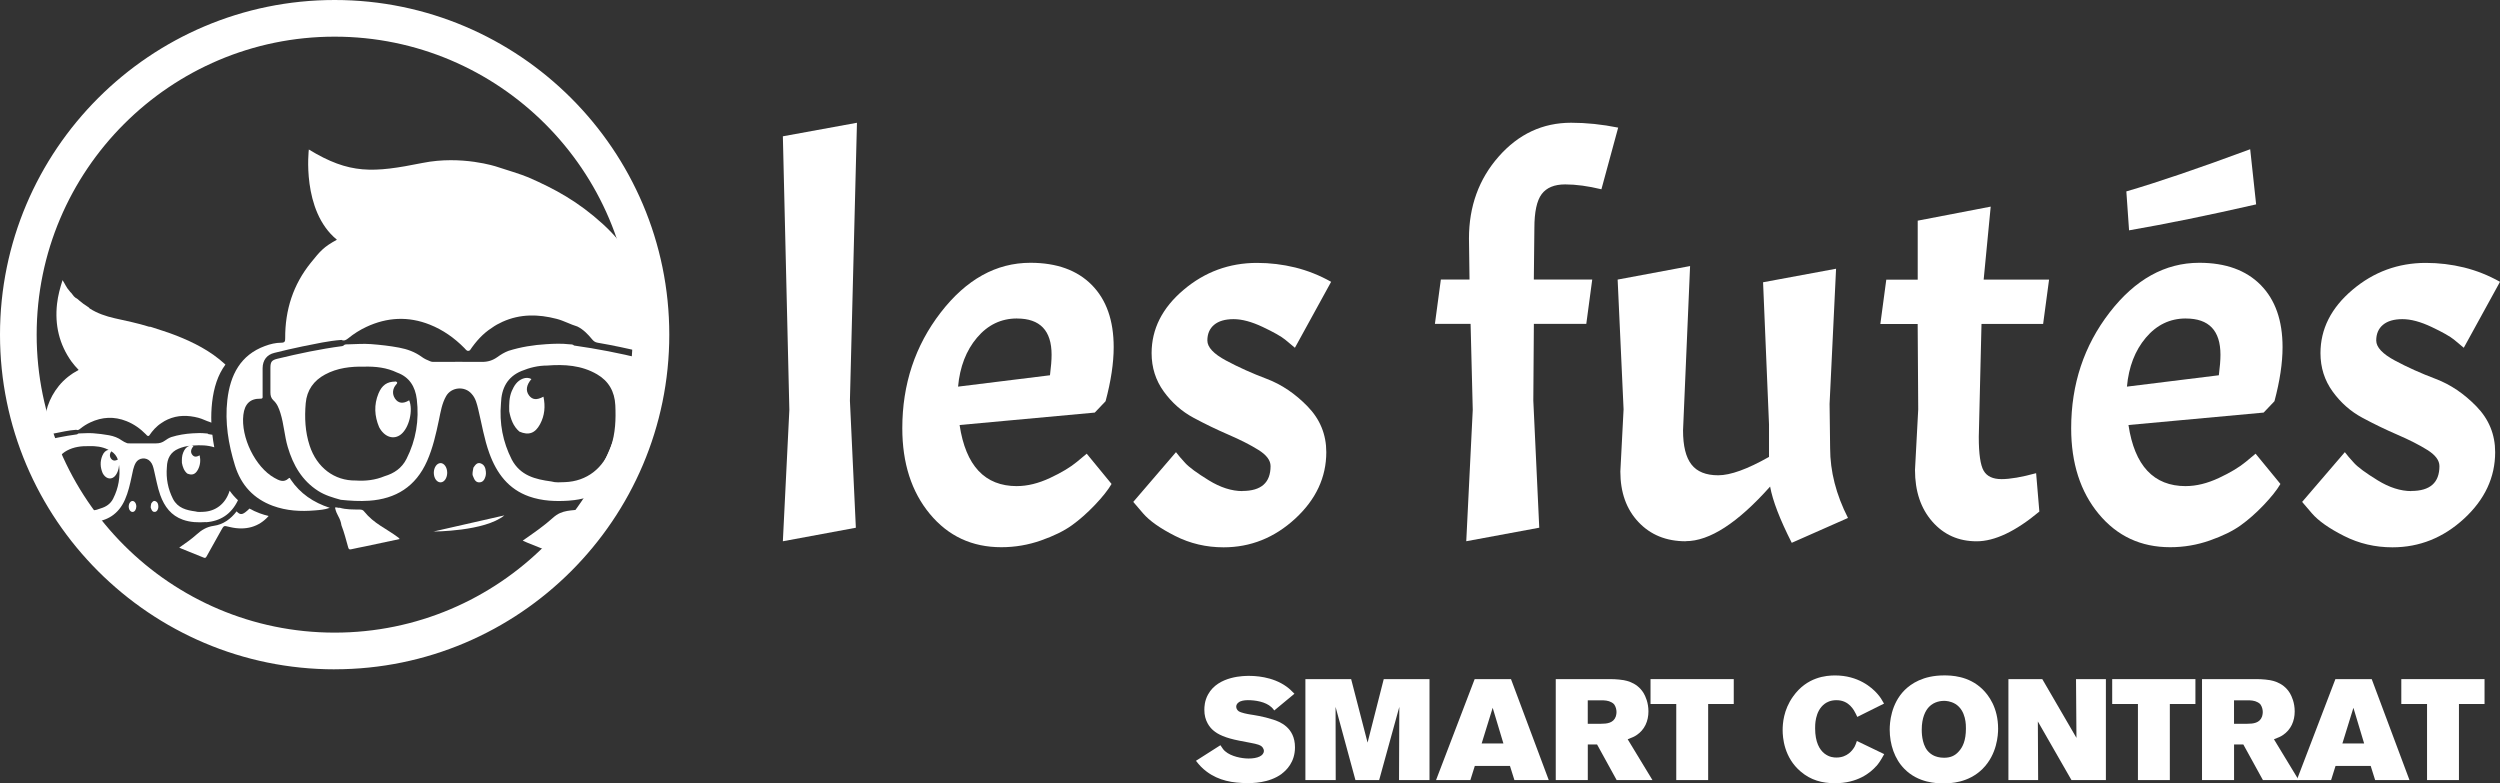
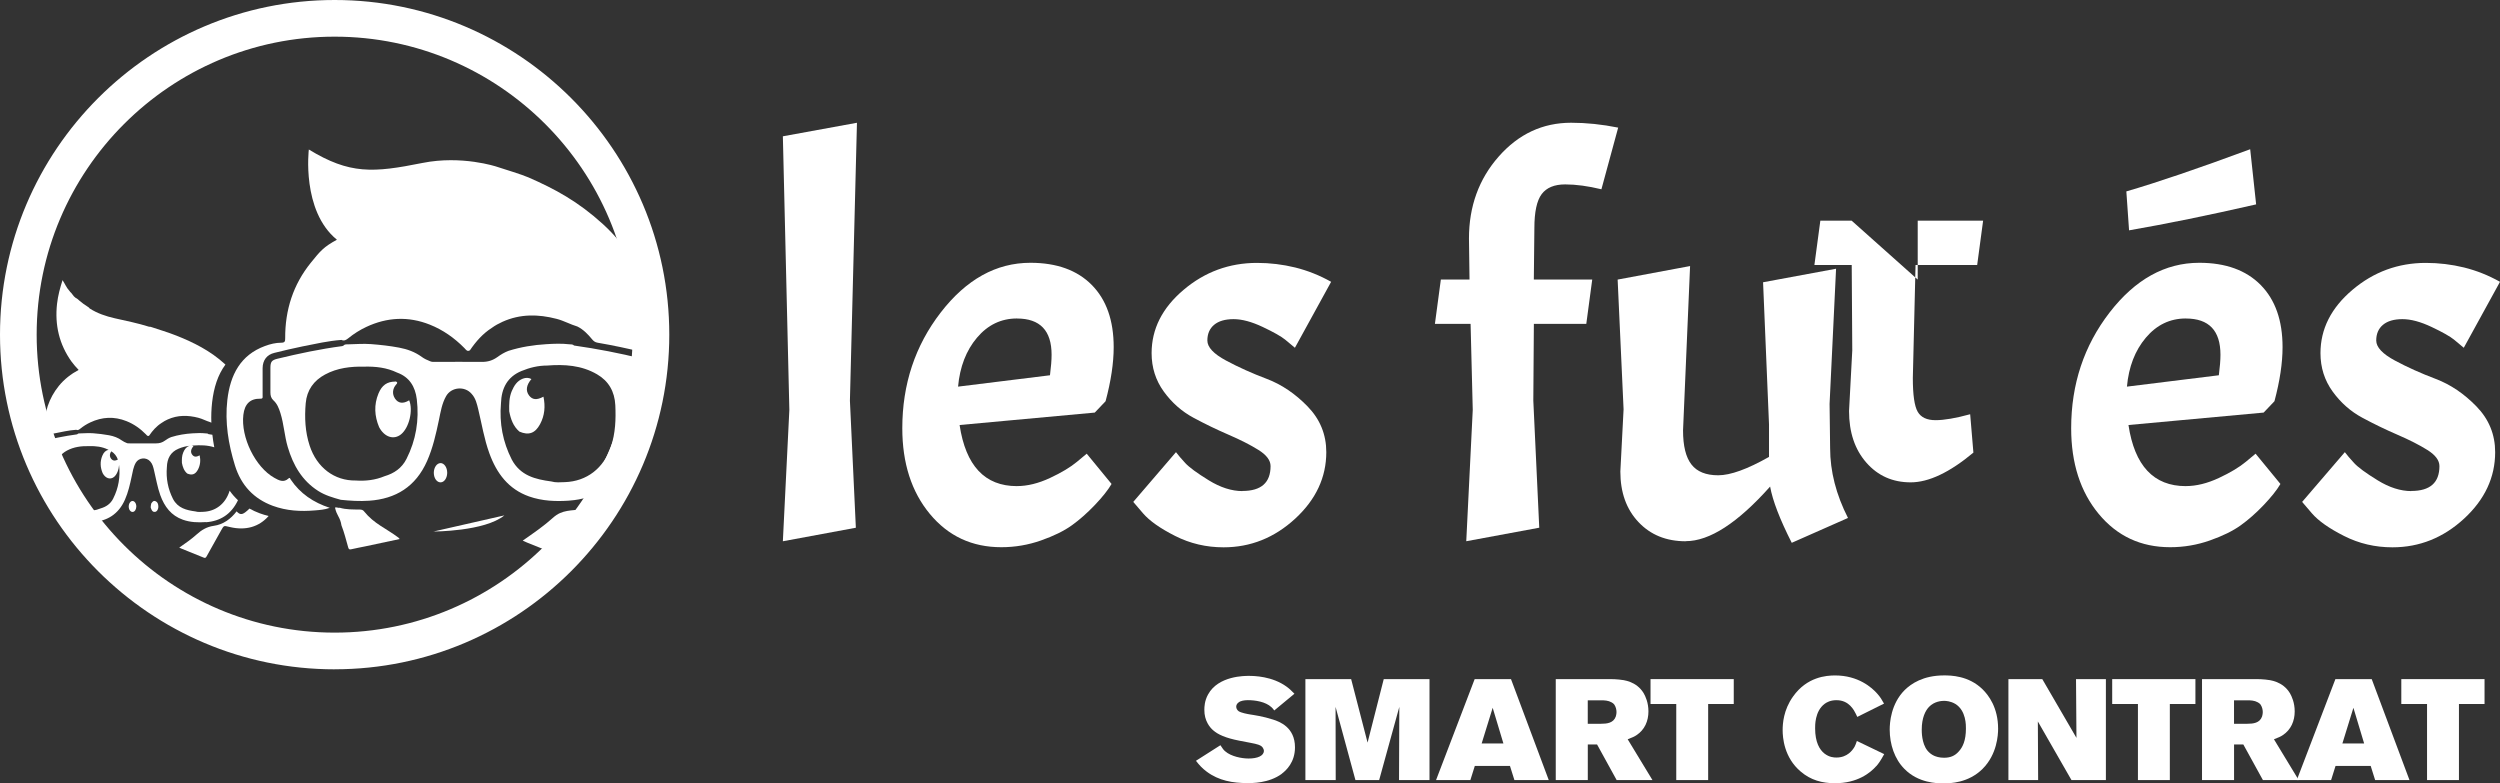
<svg xmlns="http://www.w3.org/2000/svg" id="Calque_2" viewBox="0 0 681.92 213.68">
  <rect x="0" y="0" width="681.92" height="213.68" fill="#333333" stroke="none" />
  <defs>
    <style>.cls-1{fill:none;}.cls-2{clip-path:url(#clippath);}.cls-3{fill:#fff;}</style>
    <clipPath id="clippath">
      <circle class="cls-1" cx="91.28" cy="91.28" r="86.28" />
    </clipPath>
  </defs>
  <g id="Calque_1-2">
    <g>
      <g class="cls-2">
        <g>
-           <path class="cls-3" d="M131.14,126.4c-1.01-.36-1.51,.44-2.01,1.16-.11,.66-.29,1.32-.23,2,.07,.18,.14,.36,.21,.54,.31,.82,.74,1.53,1.71,1.47,1.01-.06,1.39-.87,1.64-1.73,.11-.37,.1-.79,.07-1.18-.08-1-.41-1.91-1.4-2.26Z" />
          <path class="cls-3" d="M99.31,139.48c-.34-.42-.72-.48-1.2-.49-1.82-.03-3.65,.03-5.44-.49-.43,.13-.85-.25-1.29-.03,.49,2.28,1.41,2.54,1.76,4.83,.77,1.97,1.27,4.03,1.85,6.06,.14,.49,.36,.57,.83,.46,1.26-.3,2.54-.52,3.81-.79,3.1-.65,6.2-1.32,9.39-2-.18-.21-.24-.31-.33-.38-3.48-2.61-6.63-3.75-9.39-7.17Z" />
          <path class="cls-3" d="M120.17,126.32c-.99,0-1.82,1.16-1.84,2.59,0,.04,0,.08,0,.12,.03,1.45,.85,2.57,1.87,2.54,.96-.02,1.74-1.13,1.78-2.52,0-.04,0-.08,0-.12,0-1.44-.82-2.61-1.81-2.62Z" />
          <path class="cls-3" d="M155.36,136.54c6.98-.49,12.21-3.84,15.4-10.46,1.51-3.13,2.13-6.52,2.76-9.93,.5-2.67,.86-5.45,3.08-7.37,.43-.37,.41-.99,.41-1.56-.01-2.31,0-4.62,0-6.93,0-1.68-.31-2.06-1.89-2.45-6.12-1.51-12.3-2.71-18.53-3.59-.36-.38-.84-.29-1.29-.34-2.09-.24-4.17-.16-6.26-.03-3.52,.21-6.97,.76-10.34,1.82-1.09,.41-2.07,1-3.02,1.69-1.26,.91-2.63,1.34-4.19,1.32-4.24-.04-8.47,0-12.71,0-.49,0-1,.05-1.47-.18-.78-.31-1.56-.66-2.24-1.16-1.88-1.38-3.97-2.13-6.21-2.55-2.54-.48-5.1-.76-7.68-.96-2.14-.16-4.24,.03-6.36,.07-.41,0-.85-.03-1.16,.36-.11,.04-.21,.1-.32,.12-5.94,.78-11.79,2.02-17.62,3.43-1.6,.39-1.96,.82-1.96,2.53,0,2.23,.01,4.46,0,6.68,0,.84,.18,1.57,.81,2.14,1.02,.92,1.5,2.14,1.91,3.45,.96,3.03,1.11,6.25,2.01,9.29,1.47,4.98,3.92,9.19,8.3,11.98,1.91,1.22,4.03,1.82,6.16,2.42,2.58,.27,5.16,.43,7.75,.25,7.23-.5,12.69-3.8,15.8-10.84,1.57-3.56,2.42-7.34,3.22-11.15,.47-2.25,.82-4.54,1.98-6.56,1.44-2.49,5.09-2.79,6.95-.59,1.11,1.2,1.45,2.77,1.82,4.3,.96,3.97,1.6,8.02,3,11.87,2.01,5.55,5.25,9.82,10.83,11.8,3.62,1.28,7.34,1.4,11.08,1.14Zm-44.48-11.37c-1.29,2.56-3.41,3.96-6,4.73-2.52,1.05-5.15,1.35-7.84,1.17-5.82,.09-10.62-3.52-12.58-9.52-1.23-3.76-1.41-7.66-1.07-11.56,.31-3.6,2.22-6.2,5.29-7.84,3.35-1.8,6.96-2.21,10.66-2.14,3.1-.08,6.13,.25,8.98,1.62,3.32,1.2,4.95,3.8,5.37,7.29,.68,5.71-.23,11.14-2.81,16.25Zm28.71,.17c-2.44-4.8-3.41-9.9-2.94-15.31,.12-4.15,1.76-7.25,5.59-8.83,2.25-.93,4.56-1.49,6.99-1.49,4.73-.37,9.38-.09,13.63,2.39,3.13,1.82,4.8,4.67,4.98,8.43,.18,3.83,.03,7.63-1.19,11.3-1.96,5.88-6.61,9.47-12.56,9.68-1.25,.04-2.51,.17-3.74-.19-4.31-.58-8.41-1.56-10.76-5.98Z" />
          <path class="cls-3" d="M144.31,107.87c-.98-1.29-.75-2.85,.65-4.48-.77-.41-1.55-.4-2.33-.11-1.56,.59-2.39,1.89-3.03,3.38-.74,1.76-.74,3.61-.7,5.47,0,0-.02,0-.02,.01,0,0,.01,.02,.02,.03,.4,2.14,1.09,4.12,2.78,5.56,2.52,1.09,4.29,.48,5.64-2.04,1.26-2.35,1.47-4.86,.92-7.49-1.84,.99-3.02,.87-3.94-.34Z" />
          <path class="cls-3" d="M107.72,108.67c-.78-1.17-.68-2.67,.36-3.81,.36-.39,.38-.56-.06-.79-.06-.02-.11-.03-.17-.05,0,.02,.01,.04,.02,.06-2.27,0-3.69,.96-4.64,3.27-1.26,3.06-1.09,6.12,.17,9.14,1.43,2.74,4,3.59,5.99,1.98,2.21-1.79,3.35-6.55,2.22-9.28-1.68,1.03-2.99,.85-3.91-.52Z" />
          <path class="cls-3" d="M42.39,136.69c-.57-.2-.86,.25-1.14,.66-.06,.38-.17,.75-.13,1.14,.04,.1,.08,.2,.12,.31,.18,.47,.42,.87,.97,.83,.57-.03,.79-.5,.93-.98,.06-.21,.06-.45,.04-.67-.04-.57-.23-1.08-.79-1.28Z" />
          <path class="cls-3" d="M24.31,144.12c-.19-.24-.41-.27-.68-.28-1.03-.02-2.08,.02-3.09-.28-.24,.07-.48-.14-.73-.02,.28,1.3,.8,2.5,1,3.8,.44,1.12,.72,2.29,1.05,3.44,.08,.28,.2,.33,.47,.26,.72-.17,1.44-.3,2.16-.45,1.76-.37,3.52-.75,5.33-1.13-.1-.12-.14-.18-.19-.21-1.98-1.48-3.76-3.19-5.33-5.13Z" />
          <path class="cls-3" d="M36.16,136.65c-.56,0-1.03,.66-1.05,1.47,0,.02,0,.04,0,.07,.02,.83,.48,1.46,1.06,1.45,.55-.01,.99-.64,1.01-1.43,0-.02,0-.04,0-.07,0-.82-.47-1.48-1.03-1.49Z" />
          <path class="cls-3" d="M56.14,142.45c3.96-.28,6.93-2.18,8.74-5.94,.01-.02,.02-.05,.03-.07-.85-.78-1.61-1.65-2.28-2.61-.03,.09-.05,.18-.08,.28-1.11,3.34-3.75,5.38-7.13,5.5-.71,.03-1.43,.1-2.12-.11-2.45-.33-4.78-.89-6.11-3.4-1.38-2.73-1.94-5.62-1.67-8.69,.07-2.36,1-4.11,3.18-5.02,1-.42,2.04-.7,3.1-.8-.08,.02-.17,.04-.25,.07-.81,.3-1.24,.98-1.57,1.76-.39,.91-.39,1.88-.36,2.84,0,0,0,0-.01,0,0,0,0,0,.01,.01,.21,1.11,.57,2.14,1.44,2.89,1.31,.57,2.23,.25,2.93-1.06,.65-1.22,.76-2.53,.48-3.89-.96,.51-1.57,.45-2.04-.18-.51-.67-.39-1.48,.34-2.33-.17-.09-.34-.13-.51-.15,.14,0,.28-.02,.42-.02,1.97-.15,3.92-.11,5.77,.48-.22-1.14-.39-2.28-.52-3.42-.36-.05-.71-.12-1.07-.17-.21-.22-.48-.17-.73-.2-1.19-.14-2.37-.09-3.56-.02-2,.12-3.96,.43-5.87,1.03-.62,.23-1.18,.57-1.71,.96-.71,.52-1.49,.76-2.38,.75-2.41-.02-4.81,0-7.22,0-.28,0-.57,.03-.83-.1-.44-.18-.88-.38-1.27-.66-1.06-.78-2.26-1.21-3.53-1.45-1.44-.27-2.9-.43-4.36-.55-1.22-.09-2.41,.02-3.61,.04-.23,0-.48-.02-.66,.2-.06,.02-.12,.06-.18,.07-3.37,.45-6.7,1.15-10.01,1.95-.91,.22-1.11,.47-1.11,1.44,0,1.27,0,2.53,0,3.8,0,.48,.1,.89,.46,1.21,.58,.52,.85,1.21,1.08,1.96,.54,1.72,.63,3.55,1.14,5.28,.83,2.83,2.23,5.22,4.71,6.8,1.09,.69,2.29,1.03,3.5,1.37,1.46,.15,2.93,.24,4.4,.14,4.1-.28,7.21-2.16,8.97-6.16,.89-2.02,1.37-4.17,1.83-6.33,.27-1.27,.46-2.58,1.12-3.73,.82-1.41,2.89-1.58,3.95-.34,.63,.68,.82,1.57,1.03,2.44,.55,2.25,.91,4.55,1.7,6.74,1.14,3.15,2.98,5.58,6.15,6.7,2.05,.73,4.17,.8,6.29,.65Zm-23.99-17.1c-.82,.45-1.46,.35-1.91-.33-.39-.59-.34-1.33,.14-1.91,.85,.54,1.43,1.3,1.77,2.24Zm-1.27,10.64c-.73,1.45-1.94,2.25-3.41,2.68-1.43,.6-2.92,.77-4.45,.66-3.3,.05-6.03-2-7.14-5.41-.7-2.14-.8-4.35-.61-6.57,.18-2.05,1.26-3.52,3-4.45,1.9-1.02,3.95-1.26,6.05-1.21,1.76-.05,3.48,.14,5.1,.92,.07,.02,.12,.06,.19,.08-.78,.18-1.31,.68-1.7,1.62-.66,1.59-.57,3.18,.09,4.75,.74,1.42,2.08,1.87,3.11,1.03,.79-.64,1.31-2.02,1.37-3.27,.37,3.22-.14,6.28-1.6,9.16Z" />
          <path class="cls-3" d="M68.05,138.71c-.35,.36-.71,.7-1.12,1-.98,.74-1.55,.67-2.39-.23-1.61,2.11-3.69,3.6-6.23,3.95-1.9,.26-3.32,1.12-4.7,2.37-1.45,1.31-3.06,2.41-4.72,3.57,.27,.12,.46,.22,.66,.3,2,.8,4,1.59,5.99,2.42,.41,.17,.58,.09,.8-.3,1.32-2.41,2.67-4.8,4.02-7.2,.7-1.24,.7-1.23,2.01-.91,.13,.03,.25,.06,.38,.09,4.26,1,7.9-.04,10.52-3.02-.81-.2-1.61-.44-2.4-.73-1-.37-1.95-.81-2.83-1.3Z" />
          <path class="cls-3" d="M12.93,138.84c-.06-.1-.11-.36-.32-.16-.77,.72-1.52,.3-2.22-.09-2.94-1.64-5.21-6.29-4.79-9.76,.2-1.69,1.06-2.53,2.65-2.5,.42,0,.33-.22,.33-.45,0-1.42,0-2.85,0-4.27,.01-1.24,.66-2.09,1.82-2.38,1.45-.35,2.91-.72,4.37-1,2-.39,3.98-.86,6.02-1,.42,.21,.76-.02,1.07-.27,.86-.7,1.78-1.28,2.77-1.74,3.23-1.52,6.52-1.68,9.84-.36,2.03,.8,3.8,2.05,5.35,3.63,.23,.24,.44,.62,.87,.33,.93-1.37,2-2.58,3.39-3.46,.52-.37,1.07-.68,1.65-.94,2.74-1.24,5.54-1.2,8.39-.46,1.12,.29,2.13,.87,3.23,1.19,.1,.05,.2,.11,.3,.16-.07-1.85,0-3.72,.21-5.6,.46-3.98,1.56-7.48,3.63-10.26-.06-.06-.12-.12-.19-.18-3.87-3.53-8.41-5.84-13.17-7.72-2.33-.92-4.72-1.63-7.08-2.41-.13,0-.27,.01-.39-.02-3.08-.97-6.23-1.6-9.37-2.31-2.41-.55-4.74-1.33-6.86-2.69-.12-.23-.33-.34-.53-.47-.75-.48-1.48-.98-2.16-1.57-.34-.3-.66-.64-1.09-.82-.36-.26-.66-.57-.9-.95-.17-.24-.35-.48-.58-.66-.07-.09-.14-.18-.2-.27-.83-.86-1.26-1.99-1.91-2.97-.67,2.1-1.25,4.22-1.5,6.44-.65,5.8,.59,11.08,3.95,15.78,.58,.8,1.24,1.53,1.94,2.27-2.1,1.13-3.92,2.53-5.4,4.36-2.72,3.37-4,7.29-3.97,11.68,0,.48-.04,.71-.6,.71-.86,0-1.72,.21-2.54,.51-3.78,1.39-5.38,4.46-5.83,8.36-.4,3.48,.16,6.86,1.18,10.15,.95,3.07,2.92,5.16,5.86,6.25,2.13,.78,4.32,.9,6.54,.71,.73-.06,1.47-.1,2.29-.4-2.54-.83-4.58-2.2-6.06-4.39Z" />
          <path class="cls-3" d="M191.98,106.44c-1.57-8.48-7.78-11.49-14.38-11.2-1.13,.05-1.13-.26-1-1.19,.48-3.48,.49-6.98,.03-10.47-1.23-9.15-5.59-16.45-12.16-22.44-6.82-6.22-13.13-9.6-20.3-12.74-1.89-.83-6.76-2.29-8.72-2.94h0s-9.48-3.17-20.23-1.01c-13.46,2.7-19.8,3.14-30.98-3.67,0,0-2.05,16.68,7.66,24.61-3.63,1.97-4.54,3.08-7.12,6.28-4.79,5.93-7.03,12.84-6.99,20.56,0,.85-.07,1.24-1.05,1.25-1.52,0-3.03,.36-4.47,.9-6.66,2.45-9.47,7.85-10.26,14.72-.7,6.12,.29,12.07,2.08,17.87,1.67,5.41,5.14,9.09,10.32,11,3.75,1.38,7.6,1.59,11.51,1.25,1.29-.11,2.6-.18,4.03-.7-4.47-1.47-8.06-3.87-10.67-7.74-.11-.17-.19-.63-.56-.29-1.35,1.27-2.67,.53-3.9-.16-5.18-2.9-9.17-11.07-8.44-17.18,.35-2.98,1.87-4.46,4.66-4.4,.73,.01,.59-.38,.59-.79,0-2.51-.02-5.02,0-7.53,.02-2.18,1.16-3.69,3.21-4.18,2.56-.62,5.12-1.26,7.7-1.77,3.52-.69,7.02-1.51,10.6-1.76,.74,.37,1.33-.03,1.88-.47,1.51-1.23,3.14-2.25,4.88-3.07,5.69-2.67,11.49-2.96,17.34-.63,3.57,1.42,6.69,3.61,9.43,6.39,.41,.41,.77,1.1,1.52,.59,1.64-2.41,3.53-4.55,5.96-6.1,.91-.66,1.88-1.19,2.9-1.65,4.83-2.19,9.76-2.11,14.77-.81,1.97,.51,3.75,1.52,5.69,2.1,1.62,.81,2.86,2.1,4,3.49,.42,.51,.83,.8,1.5,.92,4.17,.72,8.32,1.59,12.43,2.61,2.73,.68,3.73,2.03,3.73,4.99,0,2.38,0,4.76,0,7.12,.39,.11,.59-.14,.82-.25,3.08-1.41,5.51-.02,6.01,3.43,.15,1.01-.04,1.99-.28,2.95-.99,4-3.11,7.4-5.29,10.77-1.73,2.67-3.54,5.3-6.08,7.22-1.73,1.31-2.74,1.19-4.21-.4-2.84,3.72-6.5,6.33-10.98,6.95-3.34,.46-5.84,.11-8.27,2.31-2.55,2.3-5.38,4.24-8.31,6.28,.48,.22,.82,.39,1.17,.53,3.52,1.42,7.04,2.81,10.55,4.26,.71,.3,1.03,.16,1.41-.53,2.33-4.24,4.71-6.59,7.08-10.81,1.22-2.18,1.23-2.17,3.55-1.61,.22,.05,.45,.11,.67,.16,9.51,2.24,17.25-1.29,21.84-10.21,3.69-7.17,4.58-14.92,3.13-22.83Z" />
        </g>
      </g>
      <path class="cls-3" d="M91.28,182.57C40.95,182.57,0,141.62,0,91.28S40.95,0,91.28,0s91.28,40.95,91.28,91.28-40.95,91.28-91.28,91.28Zm0-172.57C46.46,10,10,46.46,10,91.28s36.46,81.28,81.28,81.28,81.28-36.46,81.28-81.28S136.1,10,91.28,10Z" />
      <path class="cls-3" d="M118.24,144.98s13.98,0,19.34-4.4" />
      <g>
        <path class="cls-3" d="M233.75,33.49l-1.92,75.8,1.62,34.66-19.91,3.69,1.77-35.84-1.77-74.62,20.2-3.69Z" />
        <path class="cls-3" d="M277.4,132.59c2.85,0,5.85-.74,9-2.21,3.15-1.47,5.6-2.95,7.37-4.42l2.65-2.21,6.78,8.26c-.98,1.67-2.51,3.59-4.57,5.75-2.06,2.16-4.15,4.01-6.27,5.53-2.12,1.53-4.92,2.9-8.41,4.13-3.49,1.23-7.1,1.84-10.84,1.84-7.96,0-14.45-3.02-19.47-9.07-5.01-6.05-7.52-13.84-7.52-23.38,0-11.99,3.49-22.51,10.47-31.56,6.98-9.04,15.14-13.57,24.48-13.57,7.18,0,12.76,2.02,16.74,6.05,3.98,4.03,5.97,9.68,5.97,16.96,0,4.33-.74,9.24-2.21,14.75l-2.95,3.1-36.87,3.39c1.67,11.11,6.88,16.67,15.63,16.67Zm0-45.72c-4.33,0-7.96,1.75-10.91,5.24-2.95,3.49-4.67,7.94-5.16,13.35l25.07-3.1c.29-2.26,.44-4.13,.44-5.6,0-6.59-3.15-9.88-9.44-9.88Z" />
        <path class="cls-3" d="M338.9,133.92c5.11,0,7.67-2.26,7.67-6.78,0-1.57-1.11-3.05-3.32-4.42-2.21-1.38-4.92-2.75-8.11-4.13-3.2-1.38-6.39-2.92-9.59-4.64-3.2-1.72-5.9-4.1-8.11-7.15-2.21-3.05-3.32-6.54-3.32-10.47,0-6.59,2.9-12.34,8.7-17.25,5.8-4.92,12.49-7.37,20.06-7.37,3.54,0,7,.42,10.4,1.25,3.39,.84,6.66,2.14,9.81,3.91l-9.88,17.99c-.69-.59-1.57-1.33-2.65-2.21-1.08-.88-3.12-2.04-6.12-3.46-3-1.42-5.66-2.14-7.96-2.14s-4.08,.52-5.31,1.55c-1.23,1.03-1.84,2.46-1.84,4.28s1.7,3.64,5.09,5.46c3.39,1.82,7.1,3.49,11.13,5.01,4.03,1.53,7.74,4.03,11.13,7.52,3.39,3.49,5.09,7.65,5.09,12.46,0,6.88-2.83,12.93-8.48,18.14-5.66,5.21-12.17,7.82-19.54,7.82-4.72,0-9.12-1.03-13.2-3.1-4.08-2.06-7.01-4.13-8.78-6.19l-2.65-3.1,11.65-13.57c.59,.79,1.42,1.77,2.51,2.95,1.08,1.18,3.22,2.75,6.42,4.72,3.19,1.97,6.27,2.95,9.22,2.95Z" />
        <path class="cls-3" d="M436.82,51.63c-3.64-.88-6.93-1.33-9.88-1.33s-5.09,.88-6.42,2.65-1.99,4.87-1.99,9.29l-.15,14.01h15.93l-1.62,12.09h-14.3l-.15,20.94,1.62,34.66-19.91,3.69,1.77-35.84-.59-23.45h-9.73l1.62-12.09h7.82l-.15-11.21c0-8.75,2.7-16.2,8.11-22.34,5.41-6.14,11.99-9.22,19.76-9.22,4.13,0,8.41,.44,12.83,1.33l-4.57,16.81Z" />
        <path class="cls-3" d="M459.82,147.64c-5.31,0-9.61-1.74-12.9-5.24-3.3-3.49-4.94-8.09-4.94-13.79l.88-16.96-1.62-35.39,19.76-3.69-1.92,44.83c0,4.23,.76,7.33,2.29,9.29,1.52,1.97,3.96,2.95,7.3,2.95s7.96-1.67,13.86-5.01v-8.85l-1.62-38.79,19.91-3.69-1.77,36.87,.15,12.09c0,6.29,1.62,12.63,4.87,19.02l-15.34,6.78c-3.24-6.39-5.21-11.5-5.9-15.34-8.85,9.93-16.52,14.89-23.01,14.89Z" />
-         <path class="cls-3" d="M523.09,76.26v-16.07l19.91-3.83-1.92,19.91h17.84l-1.62,12.09h-16.81l-.74,30.82c0,4.62,.44,7.69,1.33,9.22,.88,1.53,2.51,2.29,4.87,2.29s5.5-.54,9.44-1.62l.88,10.47c-6.49,5.41-12.19,8.11-17.11,8.11s-8.95-1.79-12.09-5.38c-3.15-3.59-4.72-8.28-4.72-14.08l.88-16.52-.15-23.3h-10.18l1.62-12.09h8.55Z" />
+         <path class="cls-3" d="M523.09,76.26v-16.07h17.84l-1.62,12.09h-16.81l-.74,30.82c0,4.62,.44,7.69,1.33,9.22,.88,1.53,2.51,2.29,4.87,2.29s5.5-.54,9.44-1.62l.88,10.47c-6.49,5.41-12.19,8.11-17.11,8.11s-8.95-1.79-12.09-5.38c-3.15-3.59-4.72-8.28-4.72-14.08l.88-16.52-.15-23.3h-10.18l1.62-12.09h8.55Z" />
        <path class="cls-3" d="M596.23,132.59c2.85,0,5.85-.74,9-2.21,3.15-1.47,5.6-2.95,7.37-4.42l2.65-2.21,6.78,8.26c-.98,1.67-2.51,3.59-4.57,5.75-2.06,2.16-4.15,4.01-6.27,5.53-2.12,1.53-4.92,2.9-8.41,4.13-3.49,1.23-7.1,1.84-10.84,1.84-7.96,0-14.45-3.02-19.47-9.07-5.01-6.05-7.52-13.84-7.52-23.38,0-11.99,3.49-22.51,10.47-31.56,6.98-9.04,15.14-13.57,24.48-13.57,7.18,0,12.76,2.02,16.74,6.05,3.98,4.03,5.97,9.68,5.97,16.96,0,4.33-.74,9.24-2.21,14.75l-2.95,3.1-36.87,3.39c1.67,11.11,6.88,16.67,15.63,16.67Zm17.55-91.88l1.62,15.04c-12.88,2.95-24.43,5.31-34.66,7.08l-.74-10.62c8.45-2.46,19.71-6.29,33.77-11.5Zm-17.55,46.16c-4.33,0-7.96,1.75-10.91,5.24-2.95,3.49-4.67,7.94-5.16,13.35l25.07-3.1c.29-2.26,.44-4.13,.44-5.6,0-6.59-3.15-9.88-9.44-9.88Z" />
        <path class="cls-3" d="M657.73,133.92c5.11,0,7.67-2.26,7.67-6.78,0-1.57-1.11-3.05-3.32-4.42-2.21-1.38-4.92-2.75-8.11-4.13-3.2-1.38-6.39-2.92-9.59-4.64-3.2-1.72-5.9-4.1-8.11-7.15-2.21-3.05-3.32-6.54-3.32-10.47,0-6.59,2.9-12.34,8.7-17.25,5.8-4.92,12.49-7.37,20.06-7.37,3.54,0,7,.42,10.4,1.25,3.39,.84,6.66,2.14,9.81,3.91l-9.88,17.99c-.69-.59-1.57-1.33-2.65-2.21-1.08-.88-3.12-2.04-6.12-3.46-3-1.42-5.66-2.14-7.96-2.14s-4.08,.52-5.31,1.55c-1.23,1.03-1.84,2.46-1.84,4.28s1.7,3.64,5.09,5.46c3.39,1.82,7.1,3.49,11.13,5.01,4.03,1.53,7.74,4.03,11.13,7.52,3.39,3.49,5.09,7.65,5.09,12.46,0,6.88-2.83,12.93-8.48,18.14-5.66,5.21-12.17,7.82-19.54,7.82-4.72,0-9.12-1.03-13.2-3.1-4.08-2.06-7.01-4.13-8.78-6.19l-2.65-3.1,11.65-13.57c.59,.79,1.42,1.77,2.51,2.95,1.08,1.18,3.22,2.75,6.42,4.72,3.19,1.97,6.27,2.95,9.22,2.95Z" />
      </g>
      <g>
        <path class="cls-3" d="M349.63,211.07c-3.55,2.61-8.19,2.53-9.36,2.53-4.02,0-7.84-.66-11.12-3.12-1.25-.94-1.99-1.75-2.93-2.96l6.67-4.25c.58,.94,.94,1.37,1.33,1.68,1.56,1.37,4.45,1.95,6.36,1.95,2.46,0,4.17-.74,4.17-2.11,0-.31-.16-.55-.2-.66-.19-.39-.51-.74-1.33-1.01-.98-.35-2.73-.58-5.19-1.09-3.78-.74-5.81-1.68-7.14-2.85-.86-.74-2.42-2.57-2.38-5.58,0-.74,.04-2.42,1.01-4.17,2.81-5.15,10.1-5.07,11.15-5.07,1.4,0,6.36,.08,10.3,2.96,.86,.62,1.36,1.17,2.11,1.91l-5.5,4.56c-.35-.47-.55-.7-.78-.9-1.6-1.48-4.37-1.91-6.44-1.91-.2,0-1.25,0-2.07,.35-.16,.08-1.09,.51-1.09,1.44,0,.51,.31,.98,.7,1.25,.7,.43,2.34,.74,3.08,.86,.98,.16,3.55,.51,6.28,1.4,1.72,.55,5.97,2.07,5.97,7.57,0,4.1-2.42,6.32-3.63,7.22Z" />
        <path class="cls-3" d="M381.61,212.78l.08-19.97-5.5,19.97h-6.47l-5.42-19.97,.04,19.97h-8.27v-27.54h12.48l4.48,17.32,4.41-17.32h12.48v27.54h-8.31Z" />
        <path class="cls-3" d="M413.08,212.78l-1.21-3.86h-9.59l-1.21,3.86h-9.36l10.53-27.54h9.91l10.3,27.54h-9.36Zm-5.93-19.7l-3,9.71h5.93l-2.92-9.71Z" />
        <path class="cls-3" d="M440.97,212.78l-5.34-9.71h-2.53v9.71h-8.74v-27.54h14.9c.78,0,1.6,.04,2.38,.12,1.21,.12,4.72,.43,6.71,3.74,.47,.82,1.29,2.54,1.29,4.95,0,2.61-1.01,4.99-3.24,6.47-.58,.39-1.09,.62-2.42,1.13l6.75,11.12h-9.75Zm-.58-20.51c-.27-.39-.66-.62-.82-.7-.9-.51-1.91-.55-2.93-.55h-3.55v6.4h3.63c1.6,0,3.39-.19,4.02-1.99,.04-.16,.19-.66,.19-1.21,0-.66-.19-1.4-.55-1.95Z" />
        <path class="cls-3" d="M465.93,192.03v20.75h-8.7v-20.75h-7.02v-6.79h22.7v6.79h-6.98Z" />
        <path class="cls-3" d="M511.79,208.96c-1.64,1.87-5.15,4.68-11.27,4.68-3.51,0-6.63-.86-9.32-3.16-4.6-3.86-4.95-9.36-4.95-11.31,0-1.68,.19-5.5,2.85-9.2,3.78-5.34,9.05-5.73,11.47-5.73,6.28,0,10.02,3.28,11.54,5.03,.82,.94,1.21,1.6,1.79,2.65l-7.29,3.63c-.12-.27-.27-.55-.39-.82-.47-.94-1.83-3.78-5.34-3.74-1.6,0-2.61,.58-3.16,.98-2.73,2.03-2.61,6.01-2.61,6.71,0,3.78,1.21,5.81,2.54,6.86,1.37,1.05,2.61,1.09,3.28,1.09,3,0,4.41-2.03,4.95-2.96,.19-.39,.35-.74,.62-1.56l7.45,3.59c-.98,1.79-1.48,2.5-2.15,3.28Z" />
        <path class="cls-3" d="M540.81,209.7c-3.9,3.9-8.93,3.98-10.69,3.98s-6.86-.08-10.65-3.94c-2.69-2.69-4.02-6.71-4.02-10.73,0-1.83,.31-7.02,4.1-10.8,1.72-1.68,4.99-3.98,10.73-3.98,1.79,0,6.67,.04,10.49,3.78,1.64,1.6,4.25,4.99,4.25,10.76,0,1.68-.27,6.98-4.21,10.92Zm-7.49-17.71c-1.25-.74-2.53-.82-3.04-.82-.66,0-2.65,.12-4.1,1.64-.98,1.01-1.99,2.96-1.99,6.2,0,.51-.04,3.71,1.52,5.69,.51,.62,1.09,1.09,1.83,1.44,.55,.23,1.4,.55,2.73,.55,1.64,0,2.93-.47,4.02-1.72,1.05-1.13,1.95-2.93,1.95-6.24,0-.74,.12-4.91-2.93-6.75Z" />
        <path class="cls-3" d="M565.03,212.78l-9.17-15.99,.08,15.99h-8.11v-27.54h9.24l9.32,16.03-.12-16.03h8.15v27.54h-9.4Z" />
        <path class="cls-3" d="M591.86,192.03v20.75h-8.7v-20.75h-7.02v-6.79h22.7v6.79h-6.98Z" />
        <path class="cls-3" d="M617.25,212.78l-5.34-9.71h-2.53v9.71h-8.74v-27.54h14.9c.78,0,1.6,.04,2.38,.12,1.21,.12,4.72,.43,6.71,3.74,.47,.82,1.29,2.54,1.29,4.95,0,2.61-1.01,4.99-3.24,6.47-.58,.39-1.09,.62-2.42,1.13l6.75,11.12h-9.75Zm-.58-20.51c-.27-.39-.66-.62-.82-.7-.9-.51-1.91-.55-2.93-.55h-3.55v6.4h3.63c1.6,0,3.39-.19,4.02-1.99,.04-.16,.19-.66,.19-1.21,0-.66-.19-1.4-.55-1.95Z" />
        <path class="cls-3" d="M647.86,212.78l-1.21-3.86h-9.59l-1.21,3.86h-9.36l10.53-27.54h9.91l10.3,27.54h-9.36Zm-5.93-19.7l-3,9.71h5.93l-2.92-9.71Z" />
        <path class="cls-3" d="M670.72,192.03v20.75h-8.7v-20.75h-7.02v-6.79h22.7v6.79h-6.98Z" />
      </g>
    </g>
  </g>
</svg>